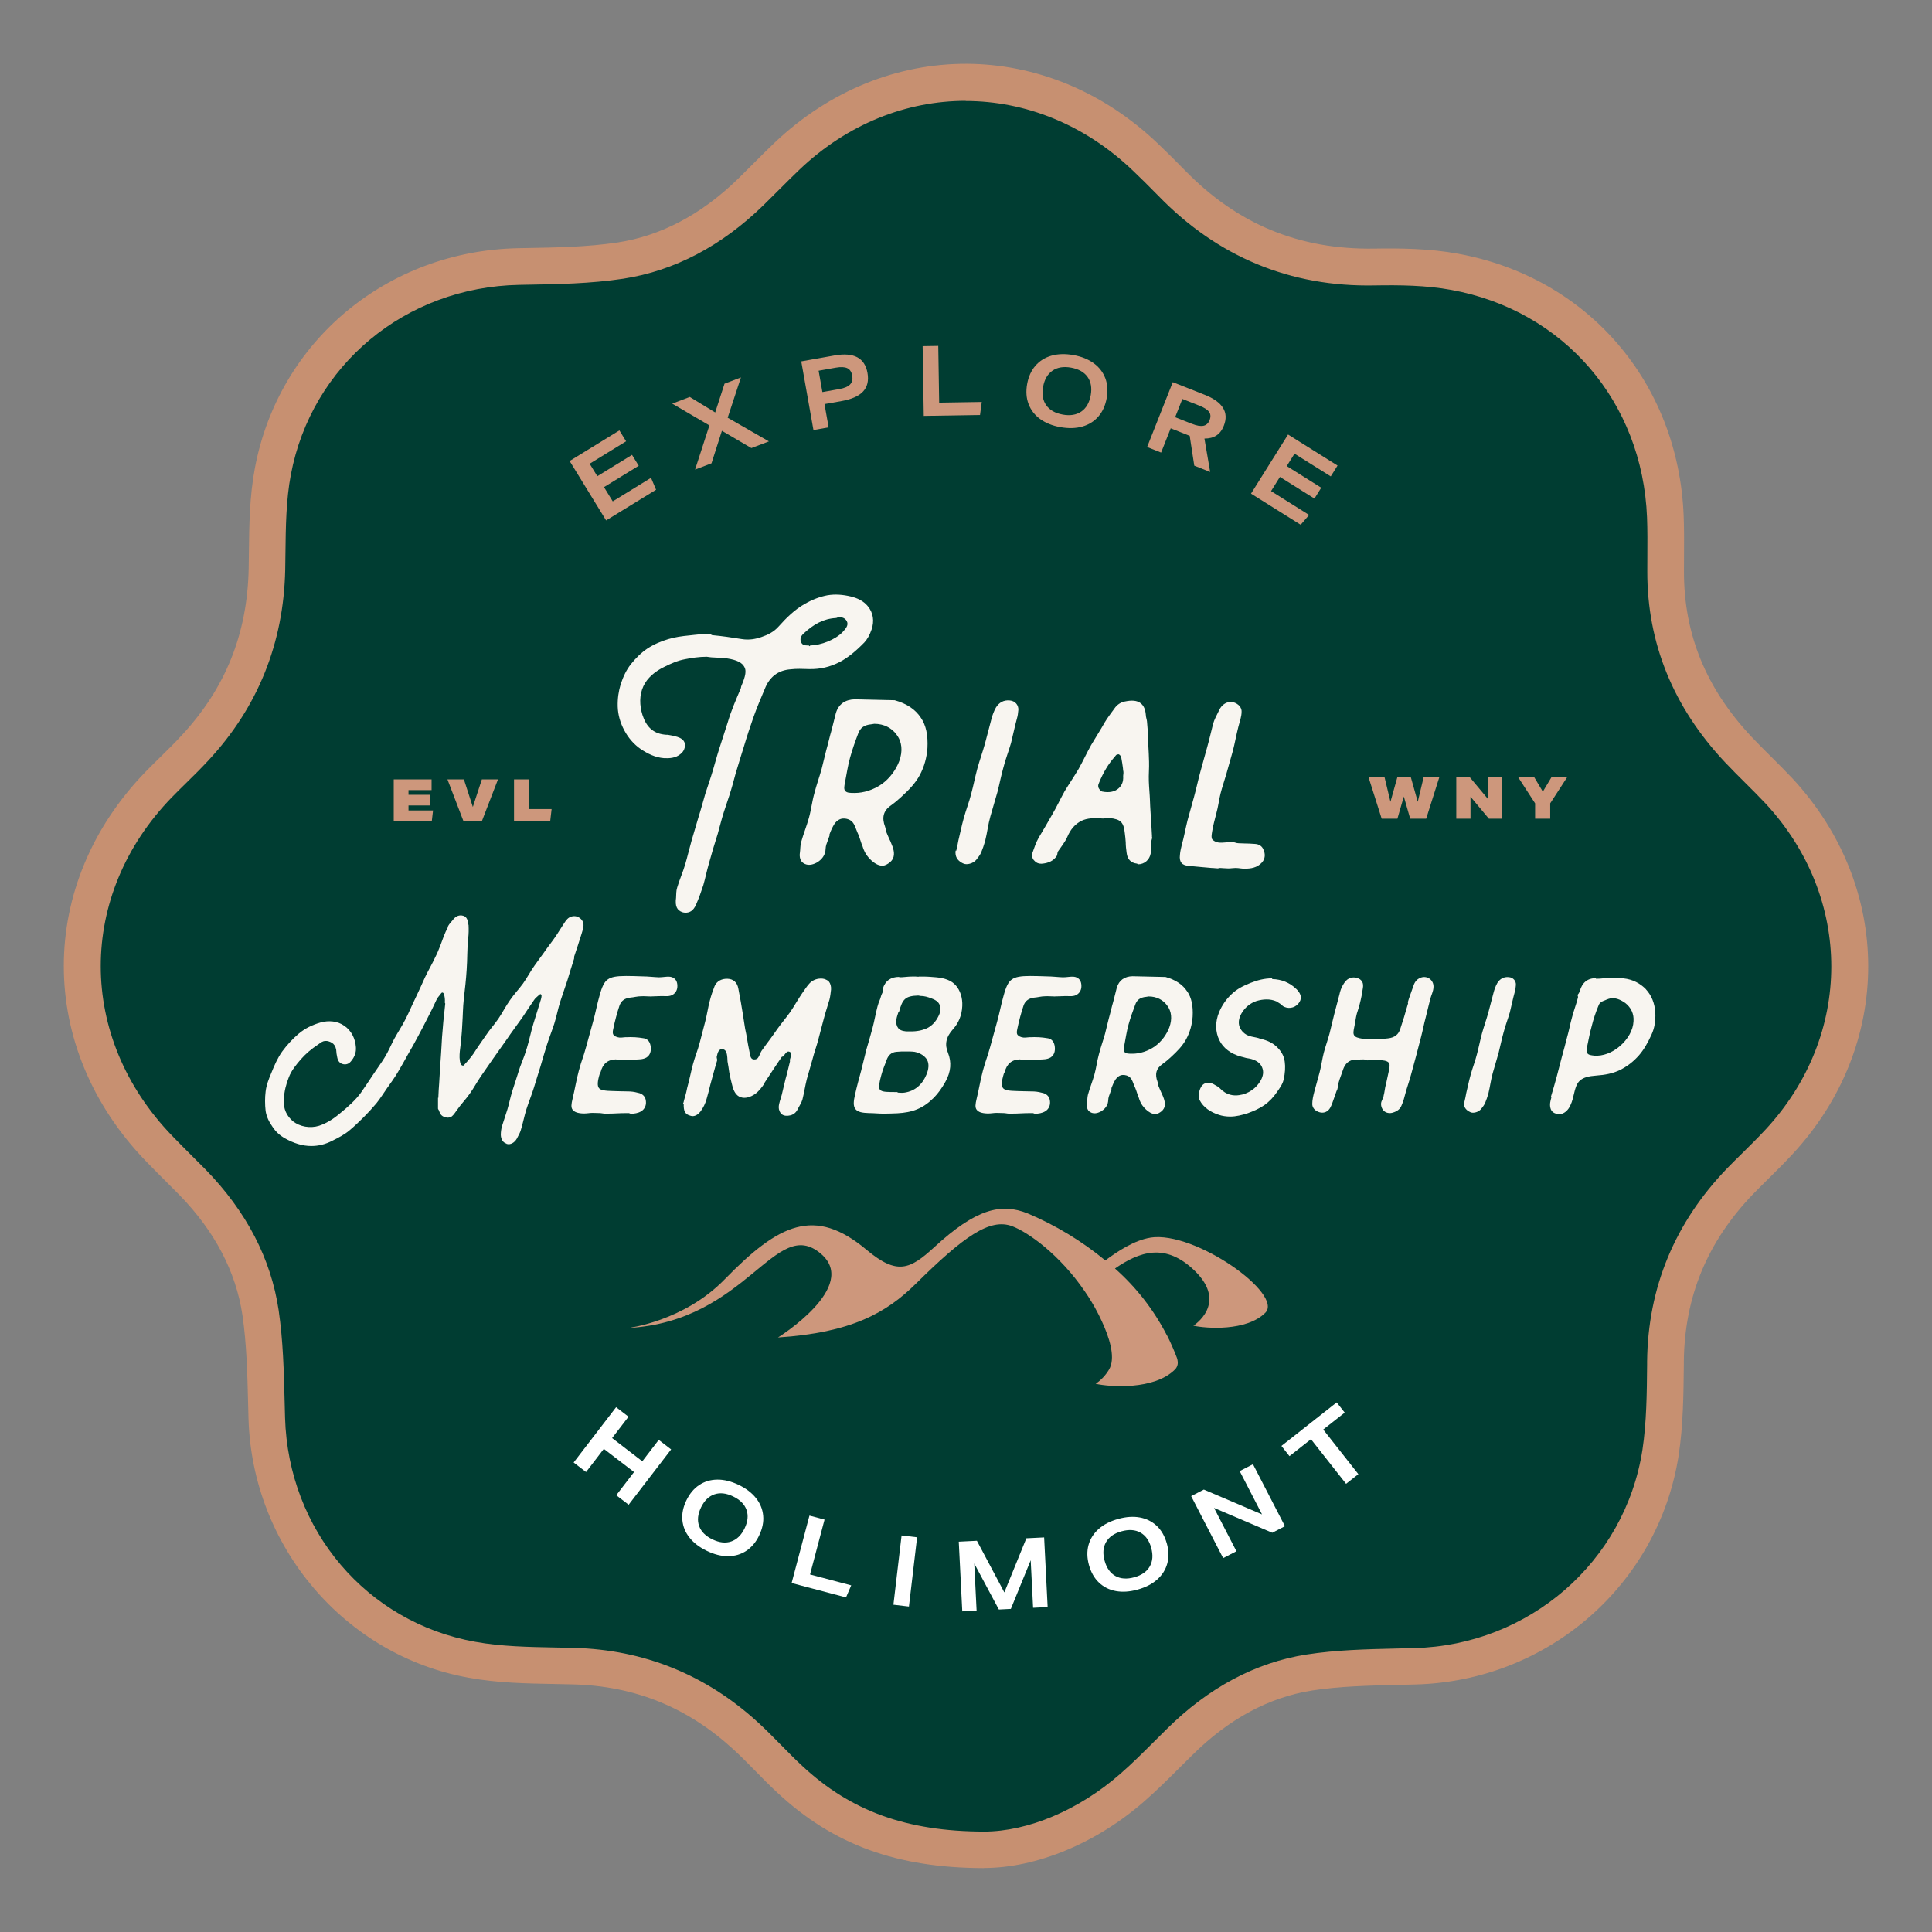
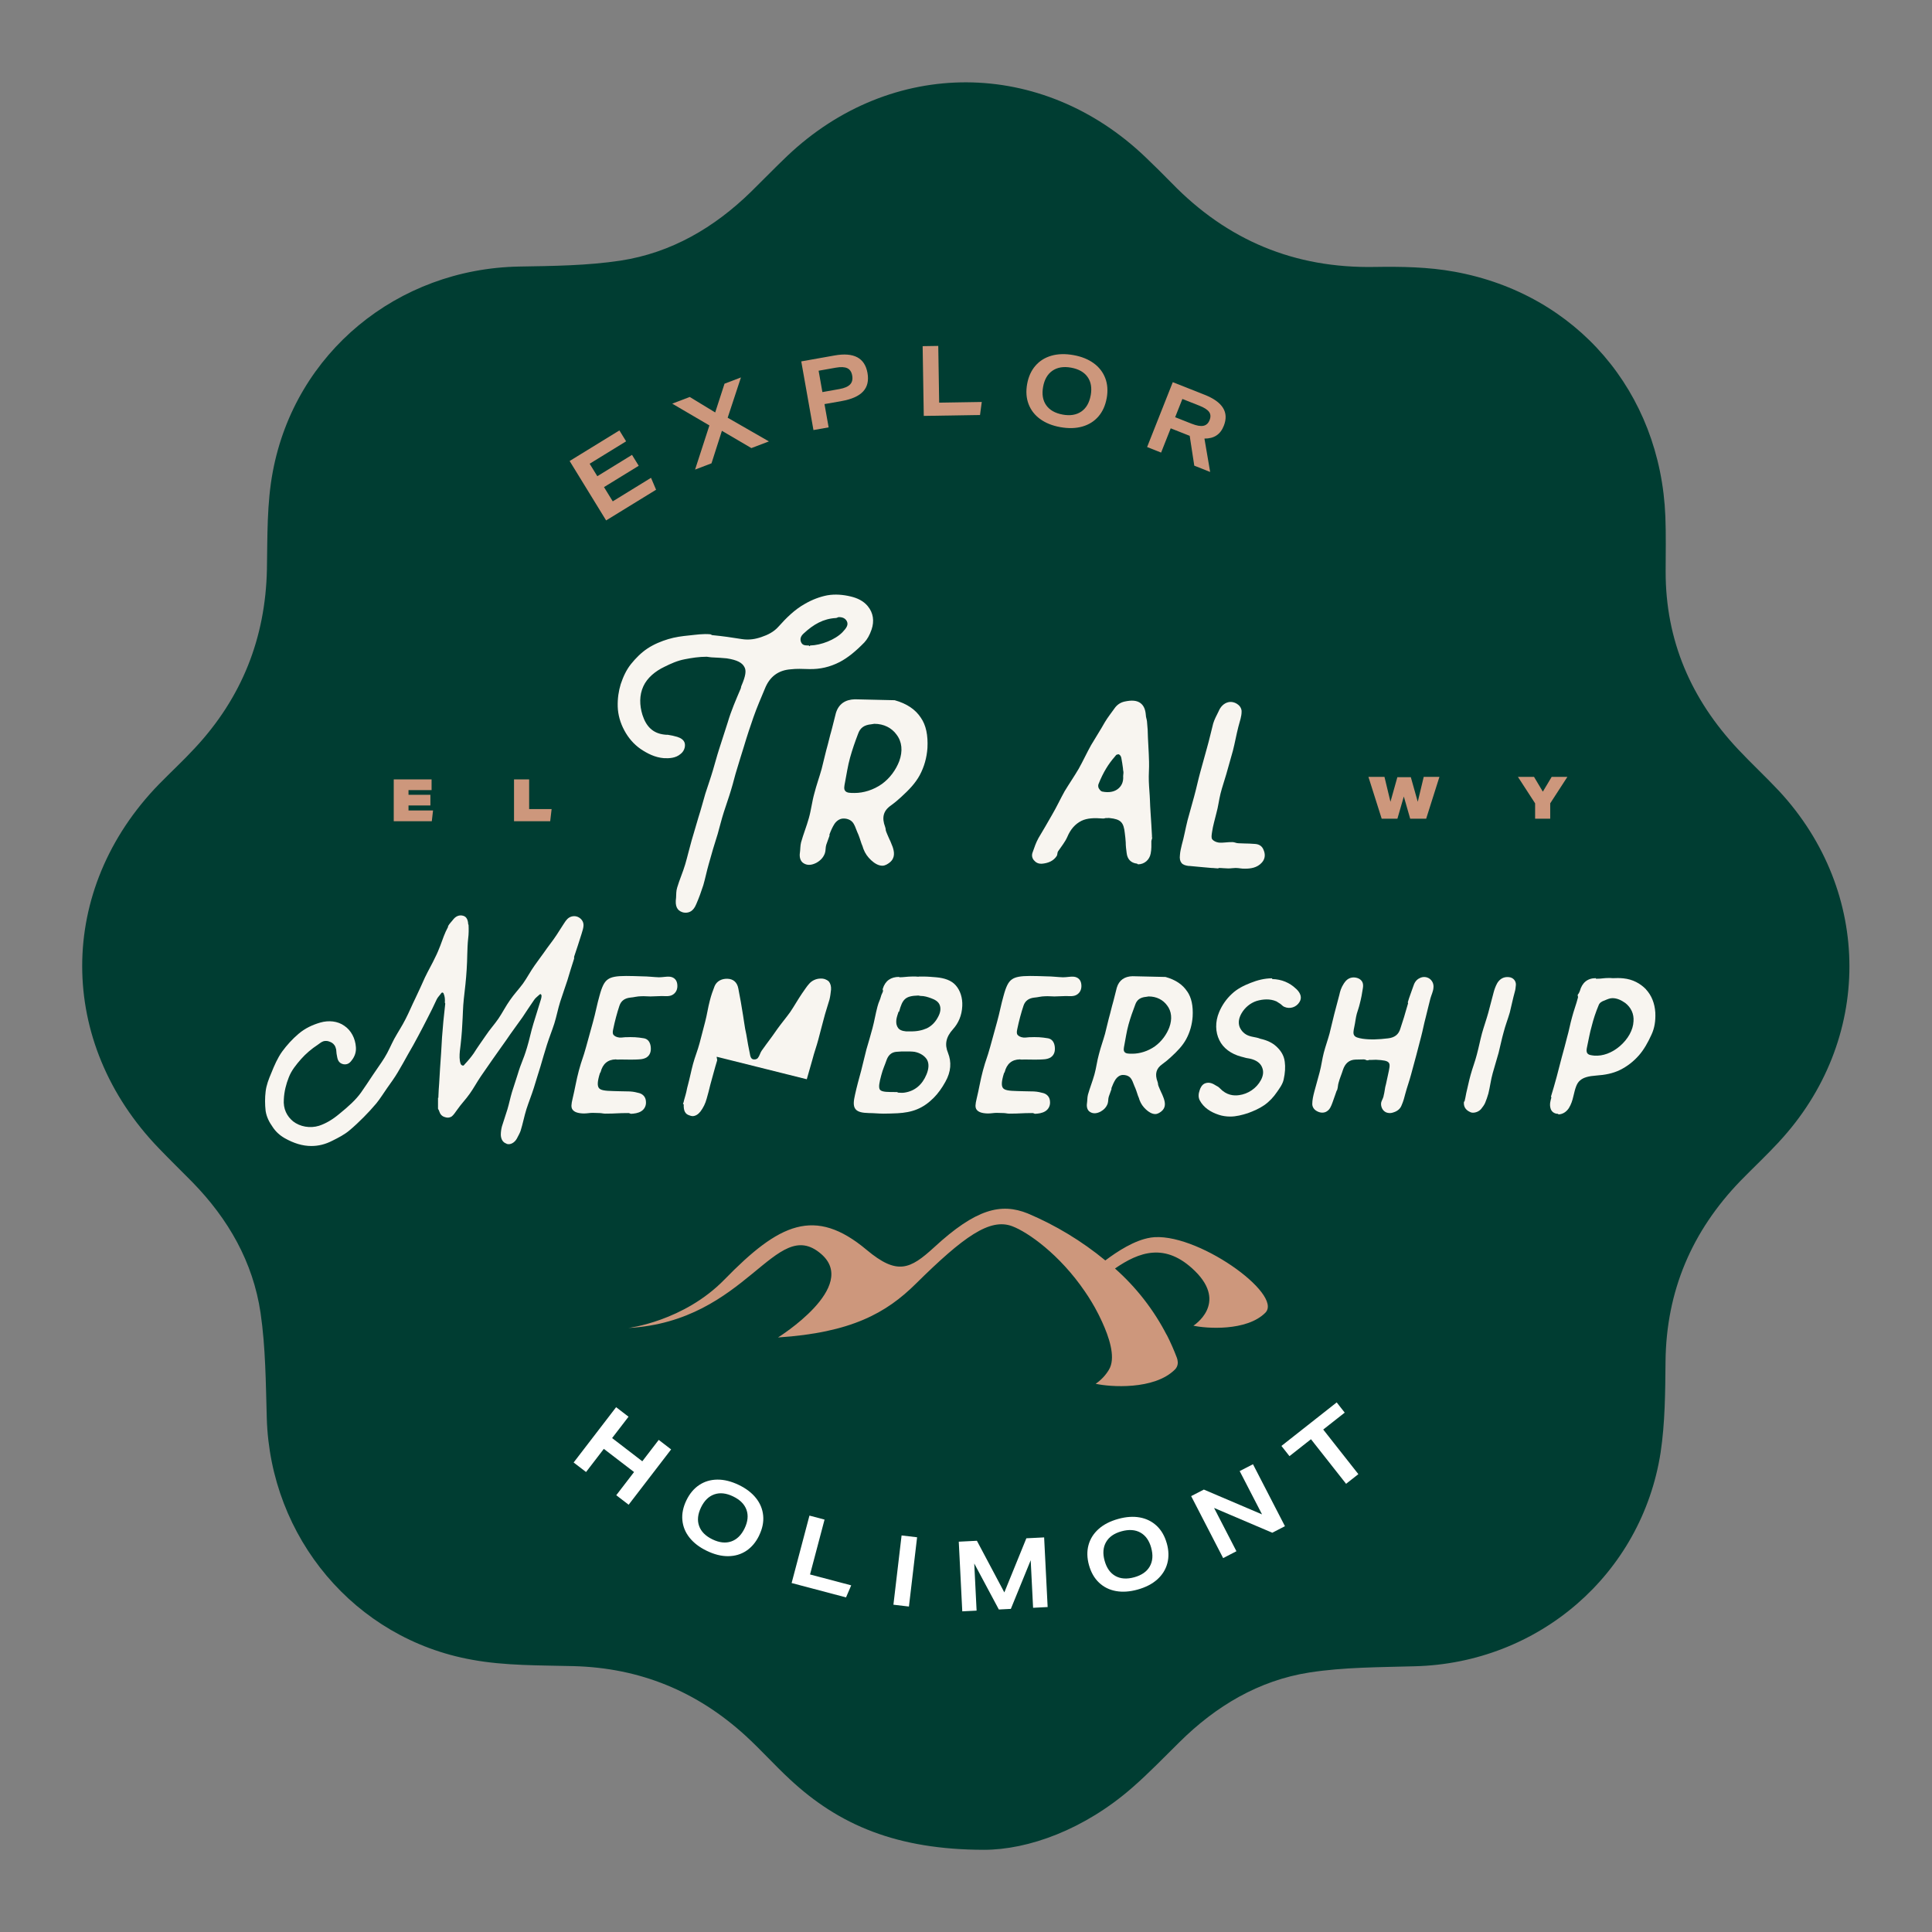
<svg xmlns="http://www.w3.org/2000/svg" id="uuid-a1a5b59f-7bf5-4c7f-a7f5-67acb9299741" width="700" height="700" viewBox="0 0 700 700">
  <rect x="0" y="0" width="700" height="700" fill="#808080" stroke="none" />
  <defs>
    <style>.uuid-d2966bbb-13d9-497c-8b59-52fb9774530b{fill:none;}.uuid-4231df4b-d284-4d21-8b76-07722f6f271b{clip-path:url(#uuid-e78cf282-7b52-4f02-a026-6a5f044e4592);}.uuid-23ebbf7a-de03-4474-b4e5-fd493172210f{fill:#f8f5f0;}.uuid-46f3ca65-6bd9-4f65-8c12-f63ef6164c97{fill:#fff;}.uuid-6dc8f42d-6ce5-4a9c-87b5-9a55ffb2dad9{fill:#c79071;}.uuid-2ea4a649-61e2-44fc-9a7d-dff9b460f989{fill:#003d32;}.uuid-3e96e2d9-41f2-4016-85cd-7396c4675fa6{fill:#cd977c;}</style>
    <clipPath id="uuid-e78cf282-7b52-4f02-a026-6a5f044e4592">
      <rect class="uuid-d2966bbb-13d9-497c-8b59-52fb9774530b" width="700" height="700" />
    </clipPath>
  </defs>
  <g class="uuid-4231df4b-d284-4d21-8b76-07722f6f271b">
    <path class="uuid-2ea4a649-61e2-44fc-9a7d-dff9b460f989" d="M644.56,413.73c-4.46,4.82-9.34,9.39-13.95,14.11-17.62,18.25-26.9,39.91-27.16,65.5-.1,11.01-.16,22.13-1.78,32.93-6.87,44.21-44.31,76.35-89.1,77.45-12.74.37-25.64.31-38.18,2.26-18.35,2.88-33.88,12.17-47.04,25.22-5.66,5.56-11.17,11.33-17.15,16.52-17.31,15.15-37.6,22.5-53.7,22.5-31.46-.05-52.49-8.91-70.32-25.54-5.51-5.09-10.49-10.7-16.05-15.79-17.62-16.1-38.28-24.59-62.3-25.22-12.27-.32-24.8-.1-36.81-2.31-42.53-7.6-73.1-44.31-74.36-87.52-.37-12.74-.42-25.64-2.26-38.18-2.73-18.41-11.69-34.03-24.7-47.35-4.04-4.09-8.13-8.08-12.11-12.22-37.08-38.39-37.08-93.82,0-131.94,4.3-4.4,8.86-8.6,13.06-13.16,16.94-18.2,25.54-39.75,26.06-64.71.21-11.85-.05-23.97,2.15-35.5,8.13-43.1,45.2-73.36,89.15-74.2,12.27-.21,24.7-.32,36.81-2.15,18.41-2.83,33.98-11.96,47.25-24.91,4.4-4.3,8.7-8.76,13.16-13.01,37.7-35.76,92.29-35.55,129.89.52,3.2,3.04,6.29,6.14,9.39,9.28,20.14,20.77,44.52,30.94,73.52,30.41,9.65-.16,19.51,0,28.95,1.73,44.26,8.02,74.62,43.58,76.41,88.68.26,6.61.1,13.27.1,19.88-.05,25.12,9.28,46.41,26.27,64.5,4.82,5.14,10.02,9.96,14.84,15.1,33.98,36.66,33.98,90.46-.05,127.11" />
-     <path class="uuid-6dc8f42d-6ce5-4a9c-87b5-9a55ffb2dad9" d="M356.51,676.85c-31.56-.05-54.64-8.48-74.84-27.32-2.78-2.57-5.44-5.28-8.01-7.9-2.71-2.76-5.27-5.36-7.99-7.85-16.65-15.22-35.63-22.9-58-23.49-2.18-.06-4.37-.09-6.57-.14-10.26-.18-20.88-.37-31.27-2.28-44.87-8.02-78.44-47.49-79.79-93.85l-.15-5.83c-.26-10.49-.54-21.34-2.03-31.58-2.35-15.83-10.05-30.53-22.88-43.68-1.48-1.5-3-3.01-4.51-4.53-2.56-2.56-5.12-5.11-7.64-7.73-39.62-41.02-39.62-100.39.03-141.16,1.73-1.77,3.48-3.5,5.25-5.23,2.7-2.65,5.25-5.15,7.68-7.8,15.87-17.05,23.82-36.79,24.31-60.36.03-1.87.06-3.77.08-5.68.11-10.16.23-20.67,2.19-30.93,8.66-45.95,47.95-78.68,95.53-79.59l2.16-.04c11.22-.19,22.81-.38,33.78-2.04,15.71-2.42,30.39-10.19,43.61-23.1,1.82-1.77,3.61-3.57,5.41-5.37,2.58-2.59,5.17-5.17,7.81-7.69,40.36-38.29,98.84-38.06,139.06.54,2.8,2.66,5.75,5.58,9.52,9.42,19.04,19.63,41.58,28.87,68.67,28.43,9.19-.15,19.96-.05,30.26,1.84,47.04,8.53,79.93,46.68,81.84,94.94.2,4.96.16,9.94.13,14.77-.01,1.79-.02,3.58-.02,5.37-.05,22.76,7.96,42.38,24.47,59.96,2.33,2.49,4.84,4.97,7.26,7.38,2.5,2.49,5.09,5.07,7.59,7.72,36.6,39.48,36.58,96.74-.03,136.17-2.86,3.09-5.87,6.07-8.79,8.96-1.77,1.75-3.54,3.5-5.27,5.27-16.76,17.36-25.03,37.3-25.28,60.93v1.09c-.11,10.75-.22,21.86-1.86,32.76-7.3,46.98-47.46,81.91-95.49,83.09-2.21.06-4.44.12-6.68.17-10.19.23-20.72.48-30.65,2.01-15.62,2.45-30.22,10.32-43.38,23.38-1.49,1.46-2.94,2.91-4.39,4.35-4.17,4.17-8.49,8.47-13.08,12.46-17.24,15.1-38.95,24.12-58.05,24.12M349.87,36.54c-21.33,0-42.64,8.26-60.06,24.78-2.55,2.43-5.06,4.94-7.57,7.45-1.84,1.84-3.67,3.68-5.53,5.49-15.24,14.88-32.36,23.87-50.87,26.72-11.86,1.8-23.91,2-35.56,2.19l-2.15.04c-41.23.79-75.26,29.08-82.75,68.8-1.74,9.11-1.85,19.02-1.96,28.61-.02,1.93-.04,3.86-.08,5.79-.56,26.62-9.92,49.87-27.84,69.11-2.64,2.87-5.43,5.61-8.13,8.26-1.69,1.66-3.39,3.33-5.04,5.02-34.44,35.42-34.44,87.02.02,122.7,2.46,2.56,4.96,5.05,7.46,7.55,1.54,1.53,3.07,3.07,4.61,4.62,14.85,15.21,23.77,32.38,26.54,51.04,1.62,11.04,1.9,22.3,2.17,33.18l.15,5.77c1.19,40.76,29.52,74.15,68.9,81.19,9.35,1.71,19.41,1.89,29.14,2.07,2.23.04,4.46.08,6.68.14,25.34.66,47.75,9.73,66.6,26.96,2.98,2.73,5.79,5.58,8.5,8.34,2.58,2.62,5.01,5.1,7.58,7.47,17.59,16.41,37.89,23.73,65.83,23.78,15.97,0,34.41-7.8,49.32-20.85,4.27-3.71,8.23-7.67,12.43-11.85,1.48-1.48,2.95-2.95,4.44-4.41,15.16-15.04,32.21-24.14,50.65-27.04,10.79-1.67,21.77-1.92,32.38-2.17,2.21-.05,4.43-.1,6.63-.16,41.64-1.02,76.42-31.24,82.73-71.84,1.5-9.96,1.6-20.59,1.69-30.88v-1.1c.28-26.81,10.05-50.38,29.03-70.04,1.81-1.86,3.64-3.66,5.47-5.46,2.82-2.78,5.73-5.66,8.39-8.54h.01c31.76-34.21,31.78-83.88.05-118.11-2.31-2.46-4.81-4.95-7.24-7.37-2.5-2.48-5.08-5.06-7.57-7.7-18.68-19.89-28.12-43.12-28.07-69.05,0-1.8.01-3.62.02-5.44.03-4.67.06-9.5-.12-14.15-1.65-41.9-30.17-75.02-70.96-82.42-9.15-1.68-18.69-1.77-27.66-1.62-30.62.63-56.99-10.36-78.39-32.43-3.64-3.7-6.48-6.52-9.19-9.09-17.57-16.86-39.14-25.3-60.7-25.3" />
    <path class="uuid-23ebbf7a-de03-4474-b4e5-fd493172210f" d="M183.51,414.36c-1.31-.41-1.99-1.58-2.06-3.16,0-1.03.14-2.06.41-3.09.62-2.06,1.37-4.12,1.99-6.18.62-2.06,1.03-4.19,1.65-6.25.69-2.06,1.31-4.12,1.99-6.18,1.51-5.02,1.92-4.88,3.44-9.9.89-2.88,1.44-5.84,2.34-8.73l2.68-8.66c.14-.41.27-.96.27-1.44-.07-.21-.14-.48-.27-.55-.14-.07-.34,0-.48.14-.82.76-1.58,1.3-1.99,1.99-1.44,2.06-2.82,4.19-4.19,6.25-1.44,2.06-2.96,4.05-4.4,6.12-2.13,3.16-4.4,6.18-6.53,9.28-1.44,2.13-2.89,4.12-4.19,6.05-1.44,2.13-2.61,4.33-3.99,6.25-1.44,2.06-3.16,3.78-4.47,5.7-.76,1.03-1.31,1.92-1.99,2.47-.89.62-1.86.55-2.75.21-.96-.34-1.51-1.03-1.86-2.13-.07-.41-.41-.62-.41-.89v-3.92h.14v-.48c.14-2.4.07-2.4.28-4.74.21-3.57.41-7.21.69-10.79.14-1.92.21-3.85.34-5.84.14-1.92.34-3.85.48-5.77.21-2.2.48-4.33.69-6.46,0-.21-.14-.21-.14-.41.07-1.17,0-2.2-.41-3.16-.07-.28-.21-.41-.41-.48-.14,0-.35.07-.41.14-.62.89-1.37,1.58-1.72,2.34-1.03,2.27-2.13,4.47-3.3,6.74-1.1,2.2-2.27,4.4-3.44,6.6-1.17,2.2-2.34,4.33-3.64,6.53-1.17,2.13-2.4,4.33-3.71,6.53-1.17,1.99-2.54,3.85-3.85,5.7-1.31,1.85-2.47,3.78-3.92,5.57-1.51,1.79-3.02,3.44-4.6,5.02-1.65,1.65-3.3,3.23-5.02,4.67-1.92,1.65-4.12,2.75-6.32,3.85-2.54,1.31-5.01,1.92-7.63,1.92-3.16,0-6.32-.96-9.62-2.82-1.92-1.1-3.37-2.47-4.47-4.19-1.17-1.65-2.13-3.5-2.47-5.7-.27-2.41-.27-4.74,0-7.01.27-2.34,1.1-4.47,2.06-6.73,1.1-2.75,2.27-5.43,3.92-7.76,1.72-2.34,3.71-4.54,5.98-6.46,2.34-1.99,5.02-3.23,7.83-4.05,3.09-.89,6.32-.55,8.73,1.17,2.47,1.65,3.99,4.6,4.19,7.76.14,1.86-.48,3.44-1.51,4.74-.83,1.17-1.72,1.58-2.89,1.44-1.24-.21-2.06-.96-2.34-2.4-.07-.48-.21-.96-.27-1.44-.07-.48-.07-1.03-.14-1.51-.27-1.31-.82-1.99-1.58-2.47-.76-.41-1.65-.82-2.95-.55-.89.27-1.51.89-2.06,1.24-2.4,1.58-4.4,3.3-6.11,5.22-1.79,2.06-3.5,4.12-4.47,6.66-.96,2.4-1.65,5.09-1.79,7.9-.28,3.51,1.1,6.18,3.37,8.04,2.47,1.92,6.12,2.61,9.41,1.58,2.47-.83,4.81-2.2,7.28-4.26,3.3-2.68,5.98-5.08,7.9-7.76,1.51-2.13,2.88-4.26,4.26-6.32,1.44-2.2,2.95-4.19,4.26-6.32,1.38-2.2,2.34-4.6,3.51-6.8,1.31-2.4,2.89-4.74,4.12-7.21,1.31-2.54,2.34-5.08,3.57-7.56,1.24-2.54,2.34-5.08,3.44-7.49,1.24-2.61,2.68-5.02,3.78-7.42.69-1.31,1.24-2.75,1.79-4.12.82-2.2,1.58-4.54,2.75-6.67.14-.14,0-.21.07-.41.48-.89,1.31-1.65,1.92-2.47.89-1.1,2.2-1.72,3.64-1.24,1.17.34,1.65,1.58,1.72,2.95,0,.21.14.21.14.41.07,1.58.07,3.23-.14,4.81-.41,3.71-.27,7.63-.55,11.34-.21,3.51-.62,7.08-1.03,10.58-.34,3.02-.34,6.12-.55,9.14-.14,3.23-.48,6.6-.89,9.83-.14,1.51-.21,3.09.28,4.54.14.34.41.55.69.62.14.07.34.07.55-.14q.14-.21.27-.34c1.17-1.24,2.27-2.54,3.23-3.92,1.37-2.2,2.88-4.26,4.33-6.39,1.44-2.2,3.23-4.12,4.67-6.25,1.44-2.13,2.61-4.47,4.12-6.6,1.44-2.13,3.23-3.99,4.74-6.05,1.51-2.13,2.68-4.4,4.19-6.53,1.65-2.34,1.72-2.34,3.43-4.74,1.44-2.13,3.16-4.19,4.54-6.32.76-1.17,1.51-2.4,2.34-3.64.62-.89,1.17-2.06,2.34-2.75,1.17-.62,2.41-.55,3.37,0,.96.55,1.72,1.51,1.72,2.82,0,.96-.34,1.92-.69,3.09-.82,2.75-1.79,5.5-2.68,8.24-.14.41.07.48-.07.89-.82,2.61-1.65,5.15-2.4,7.76-.83,2.61-1.79,5.15-2.61,7.77-.82,2.61-1.31,5.29-2.13,7.9-.82,2.54-1.85,5.08-2.68,7.7-.82,2.61-1.58,5.22-2.34,7.83-.82,2.54-1.58,5.15-2.4,7.77-.82,2.61-1.86,5.15-2.68,7.7-.82,2.61-1.3,5.29-2.13,7.9-.34.96-.89,1.85-1.37,2.82-.82,1.44-2.34,2.34-3.71,1.86" />
    <path class="uuid-23ebbf7a-de03-4474-b4e5-fd493172210f" d="M211.38,403.43c-2.13-.07-3.3-.55-3.92-1.37-.62-.82-.48-1.99,0-3.99.82-3.37,1.37-6.87,2.27-10.17,1.17-4.33,1.44-4.26,2.61-8.52.82-3.09,1.72-6.11,2.54-9.21.89-3.16,1.44-6.32,2.34-9.41.89-3.3,1.72-5.02,3.02-5.91,1.24-.89,3.16-1.24,6.6-1.24,1.99,0,3.92.07,5.91.14,1.99,0,3.99.27,5.98.34,1.51,0,2.82-.34,3.99-.21,1.65.21,2.54,1.3,2.68,2.82.14,1.37-.21,2.68-1.44,3.57-1.24.89-2.75.62-4.19.62s-2.75.14-4.12.14c-1.1,0-2.2-.14-3.3-.07-1.51,0-2.75.41-3.92.48-1.99.21-3.37,1.1-3.99,2.95-.83,2.47-1.65,5.5-2.27,8.52-.21.96-.21,1.51.07,1.99.41.48,1.03.89,2.2,1.03.96.07,1.99-.21,2.95-.14.62,0,1.3-.07,1.92,0h.55c1.17.07,2.34.21,3.5.41,1.44.28,2.2,1.44,2.4,2.95.21,1.65-.14,3.09-1.51,3.99-1.31.76-2.75.69-4.19.76-2.2.07-4.33-.07-6.53,0-.21,0-.21-.07-.41-.07-2.95.07-4.74,1.65-5.5,4.6l-.21.35c0,.07-.07.07-.07.14-.89,2.89-.96,4.47-.34,5.29.62.82,2.2,1.03,5.22,1.1.89,0,1.72.07,2.54.07,1.1,0,2.27.07,3.44.07,1.37.07,2.47.34,3.5.62,1.31.41,2.27,1.44,2.34,3.02.14,1.44-.48,2.75-1.65,3.5-1.17.76-2.61.89-3.71.96-.27,0-.62-.27-.96-.27-4.26,0-4.26.21-8.45.21-.69,0-1.37-.21-2.06-.21-.82,0-1.72-.07-2.54-.07-1.1,0-2.2.27-3.3.21" />
-     <path class="uuid-23ebbf7a-de03-4474-b4e5-fd493172210f" d="M259.68,382.88c-.07.48.27.96.14,1.38-.89,2.89-1.65,5.91-2.47,8.8-.41,1.72-.82,3.37-1.31,5.01-.48,1.79-1.24,3.3-2.27,4.67-.82,1.03-1.79,1.65-2.89,1.65-.34,0-.69-.14-1.1-.27-1.58-.48-2.13-1.72-2.06-3.99,0-.07-.27-.14-.27-.14.07-.41.21-.41.27-.83.14-.76.48-1.65.69-2.54.48-1.72.34-1.72.82-3.44.69-2.54,1.17-5.08,1.85-7.63.69-2.61,1.72-5.02,2.4-7.63.69-2.54,1.31-5.08,1.99-7.63.69-2.54,1.03-5.22,1.72-7.77.48-1.92,1.1-3.64,1.72-5.22.76-1.79,2.54-2.75,4.67-2.68,2.13.07,3.51,1.31,3.92,3.5.62,3.23,1.24,6.53,1.72,9.76.27,1.65.48,3.3.76,4.88l.41,1.99c.41,2.54.89,5.15,1.44,7.76.21.83.55,1.17,1.03,1.3.41.07,1.17.14,1.72-.48.62-.76.83-1.79,1.31-2.54,2.82-3.99,2.95-3.92,5.7-7.9,1.51-2.13,3.23-4.12,4.74-6.25,1.44-2.13,2.75-4.47,4.19-6.6,1.03-1.44,1.79-2.68,2.68-3.64.96-1.1,2.41-1.79,3.99-1.85,1.24-.07,2.34.34,3.09,1.03.62.76.89,1.79.82,2.95-.14,1.24-.28,2.47-.55,3.57-.69,2.41-1.51,4.74-2.13,7.21-.69,2.4-1.24,4.88-1.92,7.29-.62,2.4-1.51,4.74-2.13,7.21l-2.06,7.22c-.62,2.47-.96,4.95-1.58,7.35-.34,1.17-1.03,2.13-1.58,3.23-.55,1.24-1.38,2.13-2.75,2.48-1.1.27-2.27.27-3.09-.34-.76-.62-1.17-1.65-1.17-2.61.07-1.58.76-3.09,1.1-4.47.48-1.92.89-3.85,1.38-5.77.62-2.06,1.03-4.12,1.58-6.25.07-.21-.07-.48,0-.76.41-1.44.83-2.27,0-2.75-.89-.48-1.37.14-2.4,1.58-.14.21-.41,0-.55.21-2.13,3.02-4.12,6.19-6.05,9.07-.21.27-.14.34-.27.62-.89,1.3-1.92,2.68-3.3,3.71-1.79,1.24-3.78,1.79-5.36,1.17-1.58-.55-2.48-2.2-2.96-4.19-.41-1.58-.82-3.23-1.1-4.81-.21-1.31-.34-2.61-.62-3.92-.07-.41,0-.89-.07-1.37-.14-1.86-.55-3.02-1.85-3.09-1.17-.07-1.65,1.03-1.99,2.75" />
+     <path class="uuid-23ebbf7a-de03-4474-b4e5-fd493172210f" d="M259.68,382.88c-.07.48.27.96.14,1.38-.89,2.89-1.65,5.91-2.47,8.8-.41,1.72-.82,3.37-1.31,5.01-.48,1.79-1.24,3.3-2.27,4.67-.82,1.03-1.79,1.65-2.89,1.65-.34,0-.69-.14-1.1-.27-1.58-.48-2.13-1.72-2.06-3.99,0-.07-.27-.14-.27-.14.07-.41.21-.41.27-.83.14-.76.48-1.65.69-2.54.48-1.72.34-1.72.82-3.44.69-2.54,1.17-5.08,1.85-7.63.69-2.61,1.72-5.02,2.4-7.63.69-2.54,1.31-5.08,1.99-7.63.69-2.54,1.03-5.22,1.72-7.77.48-1.92,1.1-3.64,1.72-5.22.76-1.79,2.54-2.75,4.67-2.68,2.13.07,3.51,1.31,3.92,3.5.62,3.23,1.24,6.53,1.72,9.76.27,1.65.48,3.3.76,4.88l.41,1.99c.41,2.54.89,5.15,1.44,7.76.21.83.55,1.17,1.03,1.3.41.07,1.17.14,1.72-.48.62-.76.83-1.79,1.31-2.54,2.82-3.99,2.95-3.92,5.7-7.9,1.51-2.13,3.23-4.12,4.74-6.25,1.44-2.13,2.75-4.47,4.19-6.6,1.03-1.44,1.79-2.68,2.68-3.64.96-1.1,2.41-1.79,3.99-1.85,1.24-.07,2.34.34,3.09,1.03.62.76.89,1.79.82,2.95-.14,1.24-.28,2.47-.55,3.57-.69,2.41-1.51,4.74-2.13,7.21-.69,2.4-1.24,4.88-1.92,7.29-.62,2.4-1.51,4.74-2.13,7.21l-2.06,7.22" />
    <path class="uuid-23ebbf7a-de03-4474-b4e5-fd493172210f" d="M332.84,353.89v-.07h1.65c1.58,0,3.16.14,4.74.27,2.95.27,5.5,1.1,7.08,2.95,1.58,1.79,2.48,4.47,2.34,7.42-.14,3.5-1.44,6.32-3.37,8.45-2.54,2.82-3.09,5.5-1.79,8.59,1.31,3.3,1.1,6.8-.96,10.45-1.24,2.27-2.68,4.26-4.26,5.84-1.79,1.79-3.78,3.23-5.98,4.12-2.13.89-4.54,1.3-7.08,1.44-1.72.07-3.37.14-5.02.14-1.86,0-3.64-.21-5.43-.21-2.27-.07-3.92-.34-4.81-1.44-.89-1.17-.69-2.89-.14-5.29.62-2.82,1.37-5.57,2.2-8.59.69-2.61,1.24-5.22,1.92-7.77.76-2.54,1.51-5.15,2.2-7.7.69-2.54,1.1-5.22,1.79-7.76.55-2.06.82-1.99,1.37-4.05.14-.48.48-.96.62-1.51.14-.41-.21-.48-.07-.89.89-2.96,2.96-4.33,5.91-4.33.07,0,.07.14.14.14,1.44,0,2.95-.27,4.4-.27,1.24,0,1.3-.07,2.54.07M335.94,384.05c-.83-1.44-2.47-2.54-4.54-2.95-.96-.14-2.06-.14-3.23-.14-1.1,0-2.2,0-3.51.14-1.79.21-2.82,1.3-3.43,2.95-.55,1.65-1.38,3.37-1.92,5.5-.69,2.54-1.1,4.47-.48,5.29.76.89,2.95.83,6.18.83.14,0,.27.21.41.21.55,0,1.44.14,2.27,0,3.78-.55,6.46-2.88,7.97-6.53.82-1.92,1.03-3.85.27-5.29M328.31,373.68h1.44c2.34.07,4.33-.34,6.05-1.1,1.85-.89,3.23-2.4,4.19-4.33.76-1.44.96-2.89.48-4.12-.48-1.24-1.65-1.92-3.16-2.47-1.17-.41-2.34-.82-3.85-.82-.21,0-.48-.14-.76-.14-4.74.14-5.7,1.31-6.94,5.84,0,.07-.21,0-.21.07-.28.89-.62,1.79-.76,2.68-.21,1.58.14,2.54.62,3.16.41.62,1.31,1.1,2.89,1.24" />
    <path class="uuid-23ebbf7a-de03-4474-b4e5-fd493172210f" d="M357.78,403.43c-2.13-.07-3.3-.55-3.92-1.37-.62-.82-.48-1.99,0-3.99.83-3.37,1.37-6.87,2.27-10.17,1.17-4.33,1.44-4.26,2.61-8.52.82-3.09,1.72-6.11,2.54-9.21.89-3.16,1.44-6.32,2.34-9.41.89-3.3,1.72-5.02,3.02-5.91,1.24-.89,3.16-1.24,6.6-1.24,1.99,0,3.92.07,5.91.14,1.99,0,3.99.27,5.98.34,1.51,0,2.82-.34,3.98-.21,1.65.21,2.54,1.3,2.68,2.82.14,1.37-.21,2.68-1.44,3.57-1.24.89-2.75.62-4.19.62s-2.75.14-4.12.14c-1.1,0-2.2-.14-3.3-.07-1.51,0-2.75.41-3.92.48-1.99.21-3.37,1.1-3.98,2.95-.83,2.47-1.65,5.5-2.27,8.52-.21.96-.21,1.51.07,1.99.41.48,1.03.89,2.2,1.03.96.07,1.99-.21,2.95-.14.62,0,1.3-.07,1.92,0h.55c1.17.07,2.34.21,3.5.41,1.44.28,2.2,1.44,2.4,2.95.21,1.65-.14,3.09-1.51,3.99-1.31.76-2.75.69-4.19.76-2.2.07-4.33-.07-6.53,0-.21,0-.21-.07-.41-.07-2.95.07-4.74,1.65-5.5,4.6l-.21.35c0,.07-.07.07-.07.14-.89,2.89-.96,4.47-.34,5.29.62.82,2.2,1.03,5.22,1.1.89,0,1.72.07,2.54.07,1.1,0,2.27.07,3.44.07,1.37.07,2.47.34,3.5.62,1.31.41,2.27,1.44,2.34,3.02.14,1.44-.48,2.75-1.65,3.5-1.17.76-2.61.89-3.71.96-.27,0-.62-.27-.96-.27-4.26,0-4.26.21-8.45.21-.69,0-1.37-.21-2.06-.21-.82,0-1.72-.07-2.54-.07-1.1,0-2.2.27-3.3.21" />
    <path class="uuid-23ebbf7a-de03-4474-b4e5-fd493172210f" d="M430.13,359.18c1.58,2.27,2.2,5.29,1.99,9.14-.21,2.89-.96,5.63-2.34,8.18-1.3,2.4-3.23,4.4-5.57,6.53-.89.82-1.85,1.65-3.09,2.54-2.27,1.58-2.75,3.64-1.72,6.39.27.76.07.82.34,1.51.2.62.55,1.24.76,1.79.14.41.34.69.48,1.03.28.62.48,1.17.69,1.72.48,1.44.83,3.3-.89,4.67-.62.48-1.37.96-2.2.96-1.24,0-2.4-.76-3.37-1.65-1.03-.96-1.79-1.99-2.34-3.44-.14-.55-.34-1.03-.55-1.51-.41-1.24-.76-2.4-1.31-3.57-.48-1.24-.82-2.27-1.44-2.96-.76-.82-1.92-1.1-2.89-1.03-.96.07-1.85.69-2.47,1.58-.62.96-1.1,2.06-1.51,3.16-.07.21.07.21,0,.41-.27.89-.69,1.79-.96,2.68-.27.83-.14,1.72-.41,2.54-.48,1.37-1.44,2.27-2.54,2.89-1.3.69-2.68.89-3.85.14-1.03-.62-1.31-1.92-1.1-3.23.14-.89.07-1.92.34-3.02.69-2.47,1.65-4.81,2.34-7.28.69-2.4.96-5.02,1.65-7.42.62-2.47,1.51-4.88,2.2-7.35.62-2.4,1.17-4.95,1.85-7.35,1.65-6.6,0,.27,2.41-9.34.82-2.82,2.89-4.12,5.7-4.19l11.96.27c3.71,1.03,6.25,2.82,7.83,5.22M422.84,364.26c-1.44-1.99-3.78-3.23-6.67-3.23-.27,0-.62.14-.89.14-2.2.21-3.37,1.1-3.98,2.88-.89,2.34-1.72,4.67-2.41,7.15-.69,2.47-1.03,4.95-1.51,7.42-.21,1.1-.41,1.99.07,2.54.48.62,1.51.62,2.82.62,2.68,0,5.63-.89,8.18-2.68,2.47-1.79,4.26-4.33,5.22-6.87,1.1-3.02.83-5.84-.82-7.97" />
    <path class="uuid-23ebbf7a-de03-4474-b4e5-fd493172210f" d="M469.56,358.22c1.72,1.58,2.27,3.3,1.24,4.88-1.1,1.79-3.37,2.61-5.43,1.72-.62-.21-1.03-.83-1.58-1.17l-1.31-.83c-2.34-1.03-4.95-.82-7.22-.14-2.27.76-4.19,2.34-5.43,4.47-1.03,1.79-1.24,3.44-.69,4.95.62,1.44,1.79,2.75,3.71,3.3.83.27,1.65.34,2.47.55.48.07.89.27,1.31.41,2.48.55,4.33,1.44,5.77,2.75,1.58,1.44,2.82,3.23,3.09,5.57.27,1.85.14,4.12-.41,6.53-.41,1.72-1.51,3.16-2.47,4.54-1.17,1.72-2.68,3.37-4.54,4.67-1.79,1.24-3.85,2.13-5.91,2.89-2.13.69-4.33,1.24-6.39,1.24-1.44,0-2.89-.21-4.12-.62-3.16-1.03-5.57-2.68-6.94-5.22-.62-1.17-.48-2.47-.07-3.64.28-.96.83-1.99,1.79-2.47,1.37-.62,2.68-.21,3.85.55.62.34,1.3.69,1.72,1.17,2.4,2.54,5.02,2.75,6.94,2.47,3.23-.41,6.32-2.47,7.9-5.43.89-1.65,1.03-3.16.48-4.53-.48-1.31-1.58-2.34-3.37-2.96-.76-.27-1.58-.41-2.47-.55-.55-.14-1.17-.35-1.79-.48-3.64-.96-6.53-3.09-7.9-5.98-1.44-2.89-1.58-6.6-.07-10.17,1.03-2.47,2.61-4.74,4.54-6.53,1.92-1.86,4.4-3.09,6.87-4.05,2.4-.96,5.02-1.65,7.76-1.65l.07.27c3.37.07,6.32,1.31,8.59,3.5" />
    <path class="uuid-23ebbf7a-de03-4474-b4e5-fd493172210f" d="M480.82,402.61c-1.1.76-2.54.62-3.64,0-.96-.48-1.72-1.44-1.72-2.61,0-1.44.34-2.95.76-4.54.62-2.34,1.31-4.67,1.92-7.01.62-2.27.89-4.74,1.51-7.08.62-2.34,1.44-4.6,2.06-6.87.62-2.34,1.1-4.74,1.72-7.08l1.85-7.01c.14-.41.07-.48.21-.89.34-1.3,1.03-2.89,2.2-4.19,1.24-1.31,3.09-1.51,4.67-.75,1.24.69,1.72,1.72,1.44,3.43-.27,1.85-.62,3.78-1.17,5.84-.27,1.17-.69,2.27-1.03,3.43-.41,1.51-.55,3.16-.89,4.67-.34,1.58-.48,2.54-.07,3.16.41.69,1.37.96,3.02,1.24,2.82.41,5.84.28,9.28-.14,2.34-.27,3.85-1.37,4.47-3.64.55-1.86,1.24-3.64,1.72-5.5l1.03-3.5c.07-.21-.14-.27-.07-.48.55-1.92,1.31-3.78,1.93-5.63.41-1.37,1.1-2.47,2.27-3.02,1.24-.69,2.61-.55,3.64.14.96.69,1.58,1.85,1.44,3.23-.07,1.37-.76,2.68-1.1,3.92-.62,2.27-1.1,4.6-1.72,6.94-.62,2.27-1.03,4.61-1.65,6.94-.62,2.27-1.17,4.6-1.79,6.87l-1.86,6.87c-.62,2.34-1.44,4.54-2.06,6.87-.34,1.31-.69,2.75-1.37,4.26-.48,1.31-1.58,2.13-2.89,2.54-.41.14-.83.27-1.24.27-.69,0-1.51-.14-2.06-.62-.83-.62-1.31-1.79-1.24-2.89.07-.89.69-1.65.89-2.54q.07-.21.07-.41c.28-.96.35-1.99.55-2.96.41-1.44.62-2.89.96-4.26.55-2.54.89-3.85.34-4.54-.55-.76-1.99-.96-4.67-1.1-.69,0-1.38.07-2.06.07-.21,0-.21-.07-.41,0-.21,0-.21.14-.48.14-.69.07-.69-.34-1.44-.34-.96,0-1.99.07-3.02.07-2.34.07-3.78,1.44-4.54,3.71-.48,1.58-1.17,3.09-1.58,4.67-.27.82-.21,1.65-.48,2.47-.07.41-.27.34-.34.76-.41,1.31-.96,2.61-1.38,3.92-.48,1.31-.96,2.54-1.99,3.16" />
    <path class="uuid-23ebbf7a-de03-4474-b4e5-fd493172210f" d="M532.07,402.61c-1.1-.69-1.86-1.72-1.65-3.5h.2c.28-1.03.41-1.99.62-3.02.55-2.2.96-4.4,1.58-6.6.69-2.54,1.65-4.95,2.27-7.42.69-2.54,1.17-5.09,1.85-7.63.69-2.47,1.58-4.95,2.27-7.42l1.99-7.56c.28-1.03.69-2.2,1.31-3.3.89-1.44,2.27-2.34,4.19-2.13,1.58.14,2.61,1.37,2.54,2.82-.07.96-.2,1.85-.41,2.54-.69,2.47-1.17,4.95-1.79,7.42-.69,2.4-1.65,4.81-2.27,7.28-.69,2.41-1.17,4.95-1.79,7.35-.69,2.47-1.44,4.88-2.13,7.35-.69,2.4-.96,4.95-1.58,7.42-.34,1.24-.76,2.34-1.17,3.37-.35.82-.96,1.58-1.44,2.2-.75.89-1.92,1.37-3.02,1.37-.62,0-1.1-.27-1.58-.55" />
    <path class="uuid-23ebbf7a-de03-4474-b4e5-fd493172210f" d="M596.38,358.49c1.99,2.13,3.16,5.02,3.37,8.38.14,3.02-.28,5.63-1.37,7.97-1.3,2.89-2.75,5.43-4.53,7.49-2.06,2.34-4.4,4.12-6.94,5.36-2.54,1.24-5.43,1.79-8.45,1.99-2.89.21-4.74.69-5.98,1.79-1.24,1.03-1.72,2.75-2.41,5.7-.34,1.51-.82,3.02-1.65,4.33-.96,1.44-2.27,2.2-3.71,2.27-.07.07-.14-.21-.21-.21-1.37,0-2.47-.83-2.75-2.13-.34-1.37,0-2.54.34-3.78,0-.14-.14-.21-.14-.35.69-2.34,1.44-4.74,2.06-7.14l1.86-7.15c.69-2.41,1.3-4.81,1.92-7.22.69-2.34,1.1-4.81,1.79-7.22.62-2.4,1.51-4.67,2.13-7.08.14-.48-.14-.55-.07-1.03.07-.27.41-.48.48-.76.07-.21.21-.41.28-.62.82-3.02,2.75-4.67,5.77-4.67.07,0,.07.21.07.21,2.47,0,2.47-.28,4.95-.28.41,0,.82.07,1.17.07,1.24-.07,2.54-.07,3.85.07,3.37.34,6.12,1.85,8.18,3.98M588.82,363.37c-1.37-.96-2.89-1.72-4.6-1.72-.96,0-1.85.41-2.82.82-1.03.34-1.86.83-2.2,1.79-1.03,2.47-1.86,4.95-2.47,7.42-.76,2.61-1.17,5.22-1.72,7.7-.21.96-.28,1.72.14,2.27.48.62,1.37.69,2.54.83,3.02.2,6.32-.96,9.21-3.44,2.95-2.54,4.81-5.84,4.95-9,.21-2.68-.89-5.02-3.02-6.67" />
    <path class="uuid-3e96e2d9-41f2-4016-85cd-7396c4675fa6" d="M416.81,448.43c-5.72.89-11.98,4.98-16.33,8.25-8.5-7.01-17.97-12.74-28.12-17.03-9.65-3.88-18.75-1.71-33.91,12.28-8.74,8.01-13.38,10.17-24.43.94-18.83-15.79-31.72-9.59-51.52,10.72-14.78,15.17-34.87,17.57-34.87,17.57,43.22-2.4,53.27-41.01,69.8-26.9,14.07,11.95-15.55,30.33-15.55,30.33,26.5-1.73,39.25-8.87,49.94-19.46,17.37-17.17,26.83-23.88,34.91-20.85,5.68,2.13,17.17,10.19,26.33,23.63.84,1.17,1.64,2.49,2.44,3.79l.33.56c.57.97,1.17,1.98,1.67,3,.39.72.78,1.49,1.17,2.33l.63,1.33c2.54,5.52,4.77,12.33,2.88,16.59-.12.23-.23.46-.36.68l-.09.18c-1.21,1.99-2.83,3.69-4.75,5,5.16,1.17,21.26,2.33,28.73-5.18.8-.8,1.16-1.94.97-3.06-.03-.31-.09-.62-.19-.91l-.08-.26c-1.08-2.85-2.31-5.64-3.69-8.36v.08c-4.7-9.12-11.06-17.28-18.74-24.08,8.68-5.97,18.22-9.62,28.95.89,12.12,11.88-.54,19.83-.54,19.83,4.67,1.04,19.28,2.09,26.05-4.67,6.77-6.75-25.5-29.76-41.62-27.24" />
    <polygon class="uuid-3e96e2d9-41f2-4016-85cd-7396c4675fa6" points="219.61 188.56 206.39 167.03 224.42 155.95 226.85 159.9 213.64 168.02 216.42 172.54 228.99 164.81 231.42 168.76 218.84 176.49 222.01 181.65 235.88 173.12 237.71 177.44 219.61 188.56" />
    <polygon class="uuid-3e96e2d9-41f2-4016-85cd-7396c4675fa6" points="272.24 162.35 261.56 156.09 257.79 167.87 251.84 170.14 257.03 154.14 243.56 146.25 249.91 143.83 259.13 149.44 262.51 139.02 268.46 136.75 263.65 151.35 278.59 159.93 272.24 162.35" />
    <path class="uuid-3e96e2d9-41f2-4016-85cd-7396c4675fa6" d="M294.73,155.82l-4.42-24.88,12.09-2.15c6.97-1.23,10.94.88,11.91,6.34.49,2.79-.03,5.02-1.58,6.7-1.55,1.68-4.16,2.84-7.83,3.49l-6.17,1.09,1.5,8.43-5.51.98ZM304.1,140.97c1.86-.33,3.16-.89,3.91-1.68.75-.79,1-1.86.76-3.21-.23-1.33-.82-2.21-1.77-2.67-.94-.45-2.34-.52-4.2-.19l-6.2,1.1,1.37,7.74,6.13-1.09Z" />
    <polygon class="uuid-3e96e2d9-41f2-4016-85cd-7396c4675fa6" points="334.7 150.69 334.29 125.42 339.95 125.33 340.28 145.89 355.71 145.64 355.08 150.36 334.7 150.69" />
    <path class="uuid-3e96e2d9-41f2-4016-85cd-7396c4675fa6" d="M400.96,144.33c-.48,2.62-1.47,4.81-2.98,6.56-1.51,1.75-3.44,2.97-5.81,3.65-2.37.68-5.05.75-8.04.21-2.88-.52-5.3-1.5-7.26-2.92-1.96-1.42-3.36-3.23-4.19-5.4-.84-2.18-1.01-4.63-.52-7.34.48-2.62,1.47-4.81,2.98-6.56,1.51-1.75,3.44-2.97,5.81-3.65,2.37-.68,5.05-.75,8.04-.21,2.88.52,5.3,1.5,7.26,2.92,1.96,1.42,3.36,3.23,4.2,5.4.84,2.18,1.01,4.63.52,7.34M395.18,143.28c.49-2.69.12-4.92-1.12-6.68-1.24-1.76-3.23-2.89-5.97-3.39-2.72-.49-4.96-.13-6.75,1.09-1.78,1.22-2.92,3.17-3.4,5.84-.49,2.69-.12,4.92,1.12,6.68s3.23,2.89,5.96,3.39c2.72.5,4.96.13,6.75-1.09,1.78-1.22,2.91-3.17,3.4-5.84" />
    <path class="uuid-3e96e2d9-41f2-4016-85cd-7396c4675fa6" d="M432.71,168.73l-1.66-10.82-6.88-2.72-3.48,8.79-5.07-2.01,9.3-23.5,11.55,4.57c6.56,2.6,8.87,6.34,6.94,11.23-.62,1.58-1.51,2.75-2.67,3.51-1.15.76-2.6,1.14-4.35,1.13l2.07,12.09-5.76-2.28ZM431.87,153.56c1.73.69,3.12.92,4.15.71,1.04-.21,1.78-.9,2.24-2.06.46-1.16.4-2.15-.18-2.96-.58-.81-1.76-1.57-3.53-2.27l-6.15-2.43-2.62,6.61,6.09,2.41Z" />
-     <polygon class="uuid-3e96e2d9-41f2-4016-85cd-7396c4675fa6" points="453.27 178.85 466.69 157.44 484.62 168.68 482.16 172.61 469.03 164.38 466.21 168.87 478.71 176.71 476.25 180.64 463.74 172.8 460.53 177.93 474.32 186.58 471.26 190.13 453.27 178.85" />
    <polygon class="uuid-3e96e2d9-41f2-4016-85cd-7396c4675fa6" points="142.66 297.54 142.66 282.39 156.37 282.39 156.37 286.27 148.01 286.27 148.01 287.97 155.94 287.97 155.94 291.83 148.01 291.83 148.01 293.65 156.9 293.65 156.45 297.54 142.66 297.54" />
-     <polygon class="uuid-3e96e2d9-41f2-4016-85cd-7396c4675fa6" points="167.93 297.54 162.12 282.39 168.08 282.39 171.32 292.38 174.59 282.39 180.43 282.39 174.59 297.54 167.93 297.54" />
    <polygon class="uuid-3e96e2d9-41f2-4016-85cd-7396c4675fa6" points="186.24 297.54 186.24 282.39 191.72 282.39 191.72 293.14 199.86 293.14 199.35 297.54 186.24 297.54" />
    <polygon class="uuid-3e96e2d9-41f2-4016-85cd-7396c4675fa6" points="510.94 296.63 508.63 288.59 506.31 296.63 500.61 296.63 495.81 281.48 501.62 281.48 503.79 290.5 506.29 281.59 511.17 281.59 513.68 290.5 515.84 281.48 521.53 281.48 516.73 296.63 510.94 296.63" />
-     <polygon class="uuid-3e96e2d9-41f2-4016-85cd-7396c4675fa6" points="539.45 296.63 532.79 288.65 532.79 296.63 527.64 296.63 527.64 281.48 532.43 281.48 539.09 289.46 539.09 281.48 544.25 281.48 544.25 296.63 539.45 296.63" />
    <polygon class="uuid-3e96e2d9-41f2-4016-85cd-7396c4675fa6" points="556.2 296.63 556.2 291.07 549.98 281.48 555.81 281.48 559 286.83 562.2 281.48 567.89 281.48 561.67 291.07 561.67 296.63 556.2 296.63" />
    <path class="uuid-23ebbf7a-de03-4474-b4e5-fd493172210f" d="M313.14,232.8c-2.99,3.07-5.89,5.48-8.88,7.05-3.57,1.83-7.13,2.65-11.04,2.57-2.49-.08-4.64-.17-6.72.08-4.64.33-7.72,2.82-9.38,7.05-1.33,3.23-2.82,6.55-4.15,10.37-1.16,3.32-2.32,6.8-3.48,10.7-.83,2.57-1.58,5.14-2.4,7.8-.83,2.57-1.41,5.23-2.24,7.88-.75,2.57-1.74,5.23-2.57,7.88-.83,2.57-1.49,5.31-2.24,7.96-1.16,3.57-2.24,7.3-3.23,10.87-.75,2.57-1.24,5.14-1.99,7.72-.75,2.32-1.58,4.65-2.57,6.89-1.08,2.65-2.65,3.07-3.9,3.07-.41,0-.75-.08-1.08-.17-1.99-.66-2.74-2.24-2.32-5.23.08-1.16,0-2.49.41-3.73.83-2.82,2.07-5.56,2.9-8.38.83-2.82,1.49-5.72,2.32-8.63l2.49-8.46c.91-2.82,1.66-5.72,2.49-8.54.91-2.82,1.91-5.64,2.74-8.46.75-2.49,1.41-5.06,2.24-7.63.99-3.23,2.16-6.55,3.15-9.79,1.24-4.23,2.99-8.21,4.65-12.11.25-.58.08-.66.33-1.16,1.49-3.49,1.82-5.48,1-6.8-.75-1.41-2.49-2.49-6.39-3.07-1.58-.17-3.32-.25-4.89-.33-.75,0-1.58-.17-2.32-.25-2.82,0-5.47.42-7.96.91-2.65.5-5.06,1.58-7.38,2.74-3.32,1.58-6.22,3.98-7.63,7.05-1.49,3.24-1.41,6.89-.33,10.37,1.33,4.15,3.73,6.64,7.88,7.13.5.08.91.08,1.33.08,1.16.17,2.24.41,3.4.75,1.33.41,2.49,1.16,2.74,2.41.25,1.33-.33,2.9-1.58,3.82-1.74,1.49-4.07,1.58-5.97,1.49-3.24-.25-5.97-1.66-8.46-3.32-2.49-1.74-4.48-4.07-5.89-6.72-1.49-2.74-2.32-5.72-2.41-8.63-.08-2.99.33-5.64,1.08-8.13.91-2.74,2.07-5.23,3.73-7.3,1.74-2.16,3.73-4.15,5.97-5.64,2.41-1.58,5.06-2.65,7.55-3.4,2.49-.75,4.98-1.08,7.55-1.33,2.49-.25,5.06-.66,7.63-.42.5.08.42.33.91.33,3.49.33,6.97.83,10.54,1.41,2.65.42,4.98,0,7.13-.75,2.24-.75,4.48-1.83,6.22-3.82,2.74-3.07,5.81-6.14,9.54-8.21,2.74-1.58,5.48-2.57,8.05-3.07,2.9-.5,5.73-.25,8.54.42,2.4.58,4.56,1.58,6.14,3.48,2.07,2.49,2.41,5.47,1.41,8.46-.75,2.16-1.58,3.57-2.65,4.73M306.83,225.08c-.58-1.08-1.58-1.49-2.91-1.49-.33,0-.66.33-1.08.33-4.48.25-8.05,2.24-11.7,5.64-1.08,1-1.33,1.99-.91,3.07.5,1.16,1.33,1.24,2.82,1.24.08,0,.16.25.33.25.08,0,.08-.25.17-.25,3.9-.08,9.04-2.07,11.7-4.81,1.41-1.49,2.24-2.65,1.58-3.98" />
    <path class="uuid-23ebbf7a-de03-4474-b4e5-fd493172210f" d="M333.62,260.01c1.91,2.74,2.65,6.39,2.41,11.03-.25,3.48-1.16,6.8-2.82,9.87-1.58,2.9-3.9,5.31-6.72,7.88-1.08,1-2.24,1.99-3.73,3.07-2.74,1.91-3.32,4.4-2.07,7.71.33.91.08.99.42,1.82.25.75.66,1.49.91,2.16.17.5.42.83.58,1.24.33.75.58,1.41.83,2.07.58,1.74,1,3.98-1.08,5.64-.75.58-1.66,1.16-2.65,1.16-1.49,0-2.9-.91-4.07-1.99-1.24-1.16-2.16-2.41-2.82-4.15-.17-.66-.41-1.24-.66-1.82-.5-1.49-.91-2.9-1.58-4.31-.58-1.49-.99-2.74-1.74-3.57-.91-.99-2.32-1.33-3.48-1.24-1.16.08-2.24.83-2.99,1.91-.75,1.16-1.33,2.49-1.82,3.82-.08.25.08.25,0,.5-.33,1.08-.83,2.16-1.16,3.24-.33,1-.16,2.07-.5,3.07-.58,1.66-1.74,2.74-3.07,3.48-1.58.83-3.24,1.08-4.65.17-1.24-.75-1.58-2.32-1.33-3.9.17-1.08.08-2.32.41-3.65.83-2.99,1.99-5.81,2.82-8.79.83-2.9,1.16-6.05,1.99-8.96.75-2.99,1.82-5.89,2.65-8.88.75-2.9,1.41-5.97,2.24-8.88,1.99-7.96,0,.33,2.9-11.28.99-3.4,3.48-4.98,6.89-5.06l14.43.33c4.48,1.25,7.55,3.4,9.46,6.31M324.83,266.15c-1.74-2.4-4.56-3.9-8.05-3.9-.33,0-.75.17-1.08.17-2.65.25-4.07,1.33-4.81,3.48-1.08,2.82-2.07,5.64-2.9,8.63-.83,2.99-1.25,5.97-1.83,8.96-.25,1.33-.5,2.41.08,3.07.58.75,1.83.75,3.4.75,3.23,0,6.8-1.08,9.87-3.24,2.99-2.16,5.14-5.23,6.31-8.3,1.33-3.65,1-7.05-1-9.62" />
-     <path class="uuid-23ebbf7a-de03-4474-b4e5-fd493172210f" d="M348.22,312.44c-1.33-.83-2.24-2.07-1.99-4.23h.25c.33-1.24.5-2.41.75-3.65.66-2.65,1.16-5.31,1.91-7.96.83-3.07,1.99-5.97,2.74-8.96.83-3.07,1.41-6.14,2.24-9.21.83-2.99,1.91-5.97,2.74-8.96l2.4-9.13c.33-1.24.83-2.65,1.58-3.98,1.08-1.74,2.74-2.82,5.06-2.57,1.91.17,3.15,1.66,3.07,3.4-.08,1.16-.25,2.24-.5,3.07-.83,2.99-1.41,5.97-2.16,8.96-.83,2.9-1.99,5.81-2.74,8.79-.83,2.9-1.41,5.97-2.16,8.88-.83,2.99-1.74,5.89-2.57,8.88-.83,2.9-1.16,5.97-1.91,8.96-.42,1.49-.91,2.82-1.41,4.07-.42.99-1.16,1.91-1.74,2.65-.91,1.08-2.32,1.66-3.65,1.66-.75,0-1.33-.33-1.91-.66" />
    <path class="uuid-23ebbf7a-de03-4474-b4e5-fd493172210f" d="M374.68,311.78c-.74-.83-.99-1.91-.5-3.07.58-1.66,1.16-3.4,2.08-5.06,1.66-2.82,3.32-5.56,4.89-8.38,1.66-2.82,2.99-5.72,4.56-8.55,1.66-2.74,3.48-5.39,5.14-8.21,1.58-2.82,2.9-5.73,4.48-8.55,1.66-2.82,3.4-5.48,4.98-8.3.99-1.66,2.24-3.24,3.48-4.98.91-1.33,2.16-2.16,3.65-2.49,2.65-.58,4.48-.42,5.81.58,1.16.91,1.74,2.24,1.91,4.31,0,.75.33,1.49.41,2.24l.25,3.07c.08,3.9.42,7.72.5,11.61.08,2.32-.17,4.64-.08,6.97.08,2.41.33,4.73.41,7.05.08,2.82.33,5.73.5,8.71l.25,4.48s-.41,0-.41.08h.5c0,.42-.25.91-.33,1.41,0,1.33.08,2.99-.25,4.56-.42,2.32-2.32,3.9-4.56,3.9-.17,0-.25-.25-.42-.25-2.16-.25-3.48-1.58-3.73-3.9-.17-1.25-.33-2.57-.33-3.82-.08-1.08-.17-2.24-.33-3.32-.41-3.9-1.41-5.06-5.56-5.48-.41-.08-.83.08-1.24,0-.33,0-.75.25-1.16.17-3.07-.25-5.64-.17-7.72.83-2.32,1.16-3.98,3.07-5.14,5.81-.83,1.91-2.24,3.57-3.4,5.31-.25.42-.17,1.16-.42,1.58-1.16,1.82-2.99,2.57-5.06,2.82-1.41.17-2.41-.25-3.15-1.16M407.04,280.25v-.58c-.08-.42-.17-.91-.17-1.33-.17-1.24-.33-2.41-.58-3.65-.08-.66-.5-1.24-1-1.41-.17,0-.33.08-.41.08-.42,0-.66.41-1,.83-2.24,2.57-4.15,5.56-5.89,9.95-.17.5-.08,1,.08,1.41.33.5.66,1.08,1.24,1.24,2.82.58,4.73-.08,5.89-1.08,1.08-.91,1.91-2.32,1.74-4.56,0-.25.08-.5.08-.91" />
    <path class="uuid-23ebbf7a-de03-4474-b4e5-fd493172210f" d="M430.76,313.77c-1.24-.17-2.07-.41-2.66-1.08-.58-.75-.75-1.58-.58-2.99.08-1.25.42-2.49.66-3.57.83-2.9,1.33-5.89,2.08-8.88.75-2.9,1.66-5.81,2.41-8.71.83-2.99,1.41-5.89,2.24-8.88.75-2.9,1.66-5.81,2.41-8.71.83-2.9,1.49-5.89,2.24-8.8.42-1.41,1.16-2.82,1.99-4.48.66-1.58,1.83-2.82,3.4-3.23,1.24-.33,2.65.08,3.57.83.83.58,1.41,1.66,1.33,2.65,0,1.58-.58,3.24-1.16,5.39-.75,2.9-1.24,5.81-1.99,8.71-.74,2.82-1.66,5.72-2.41,8.54-.66,2.32-1.49,4.65-2.07,6.97-.58,2.32-.83,4.73-1.49,7.05-.5,2.16-1.24,4.48-1.58,6.89-.17,1.16-.33,2.08.08,2.65.41.5,1.24,1,2.32,1.16,1.66.17,3.4-.25,5.06-.17.66,0,1.33.41,2.07.41.66,0,1.41.08,2.16.08,1.24,0,2.49.08,3.82.17,1.58.08,2.65.83,3.15,2.16.66,1.49.66,3.15-.58,4.56-1.74,1.99-4.23,2.24-6.06,2.24-1.16.08-2.24-.25-3.49-.25-.83,0-1.66.17-2.65.17-1.08,0-2.24-.17-3.49-.17-.08,0-.08.17-.08.17-.75,0-1.58-.17-2.49-.17-2.32-.17-5.31-.5-8.21-.75" />
    <polygon class="uuid-46f3ca65-6bd9-4f65-8c12-f63ef6164c97" points="223.28 541.75 229.73 533.35 218.78 524.95 212.34 533.34 207.84 529.89 223.23 509.85 227.73 513.3 221.78 521.04 232.72 529.45 238.67 521.7 243.16 525.15 227.77 545.19 223.28 541.75" />
    <path class="uuid-46f3ca65-6bd9-4f65-8c12-f63ef6164c97" d="M275.06,556.33c-1.16,2.4-2.7,4.24-4.62,5.53-1.92,1.29-4.11,1.94-6.58,1.97-2.46.03-5.07-.62-7.81-1.95-2.63-1.27-4.7-2.86-6.21-4.75-1.51-1.89-2.38-4-2.6-6.33-.23-2.32.26-4.73,1.46-7.21,1.16-2.4,2.7-4.25,4.62-5.53,1.92-1.28,4.11-1.94,6.57-1.97,2.46-.03,5.07.62,7.81,1.94,2.63,1.27,4.71,2.86,6.21,4.75,1.51,1.9,2.38,4,2.6,6.33.23,2.32-.26,4.73-1.46,7.21M269.77,553.78c1.19-2.46,1.42-4.71.7-6.74-.73-2.03-2.34-3.65-4.85-4.86-2.48-1.2-4.75-1.45-6.79-.75-2.04.7-3.65,2.28-4.83,4.72-1.19,2.46-1.43,4.71-.7,6.74.72,2.03,2.34,3.65,4.84,4.86,2.49,1.2,4.75,1.45,6.79.75s3.65-2.28,4.84-4.72" />
    <polygon class="uuid-46f3ca65-6bd9-4f65-8c12-f63ef6164c97" points="286.82 573.56 293.28 549.13 298.75 550.58 293.49 570.46 308.41 574.4 306.53 578.77 286.82 573.56" />
    <rect class="uuid-46f3ca65-6bd9-4f65-8c12-f63ef6164c97" x="315.37" y="566.41" width="25.27" height="5.66" transform="translate(-275.72 828.34) rotate(-83.28)" />
    <polygon class="uuid-46f3ca65-6bd9-4f65-8c12-f63ef6164c97" points="374.31 582.53 373.44 565.31 366.25 582.93 361.9 583.15 352.99 566.48 353.84 583.56 348.65 583.82 347.38 558.58 353.95 558.25 363.89 576.96 371.87 557.35 378.31 557.03 379.58 582.26 374.31 582.53" />
    <path class="uuid-46f3ca65-6bd9-4f65-8c12-f63ef6164c97" d="M422.77,559.24c.71,2.57.77,4.97.17,7.2-.6,2.23-1.81,4.17-3.64,5.82-1.83,1.64-4.22,2.87-7.15,3.68-2.82.78-5.42.96-7.81.53s-4.43-1.44-6.13-3.04c-1.7-1.6-2.92-3.73-3.66-6.39-.71-2.57-.77-4.97-.17-7.21.6-2.23,1.81-4.17,3.64-5.82,1.83-1.65,4.22-2.87,7.15-3.68,2.82-.78,5.42-.96,7.8-.53,2.38.43,4.43,1.45,6.13,3.04,1.7,1.6,2.92,3.73,3.66,6.39M417.11,560.81c-.73-2.64-2.03-4.48-3.92-5.53-1.88-1.05-4.16-1.2-6.85-.46-2.66.73-4.53,2.04-5.6,3.92-1.07,1.88-1.25,4.12-.52,6.74.73,2.64,2.03,4.48,3.91,5.53,1.88,1.05,4.16,1.2,6.85.46,2.66-.74,4.53-2.04,5.6-3.92,1.07-1.88,1.25-4.12.52-6.74" />
    <polygon class="uuid-46f3ca65-6bd9-4f65-8c12-f63ef6164c97" points="460.97 555.34 439.88 546.35 447.98 562.04 443.17 564.53 431.58 542.07 436.18 539.7 457.26 548.69 449.16 533 453.98 530.52 465.56 552.97 460.97 555.34" />
    <polygon class="uuid-46f3ca65-6bd9-4f65-8c12-f63ef6164c97" points="487.71 537.61 474.99 521.46 467.2 527.59 464.29 523.89 484.31 508.12 487.22 511.82 479.43 517.95 492.16 534.11 487.71 537.61" />
  </g>
</svg>